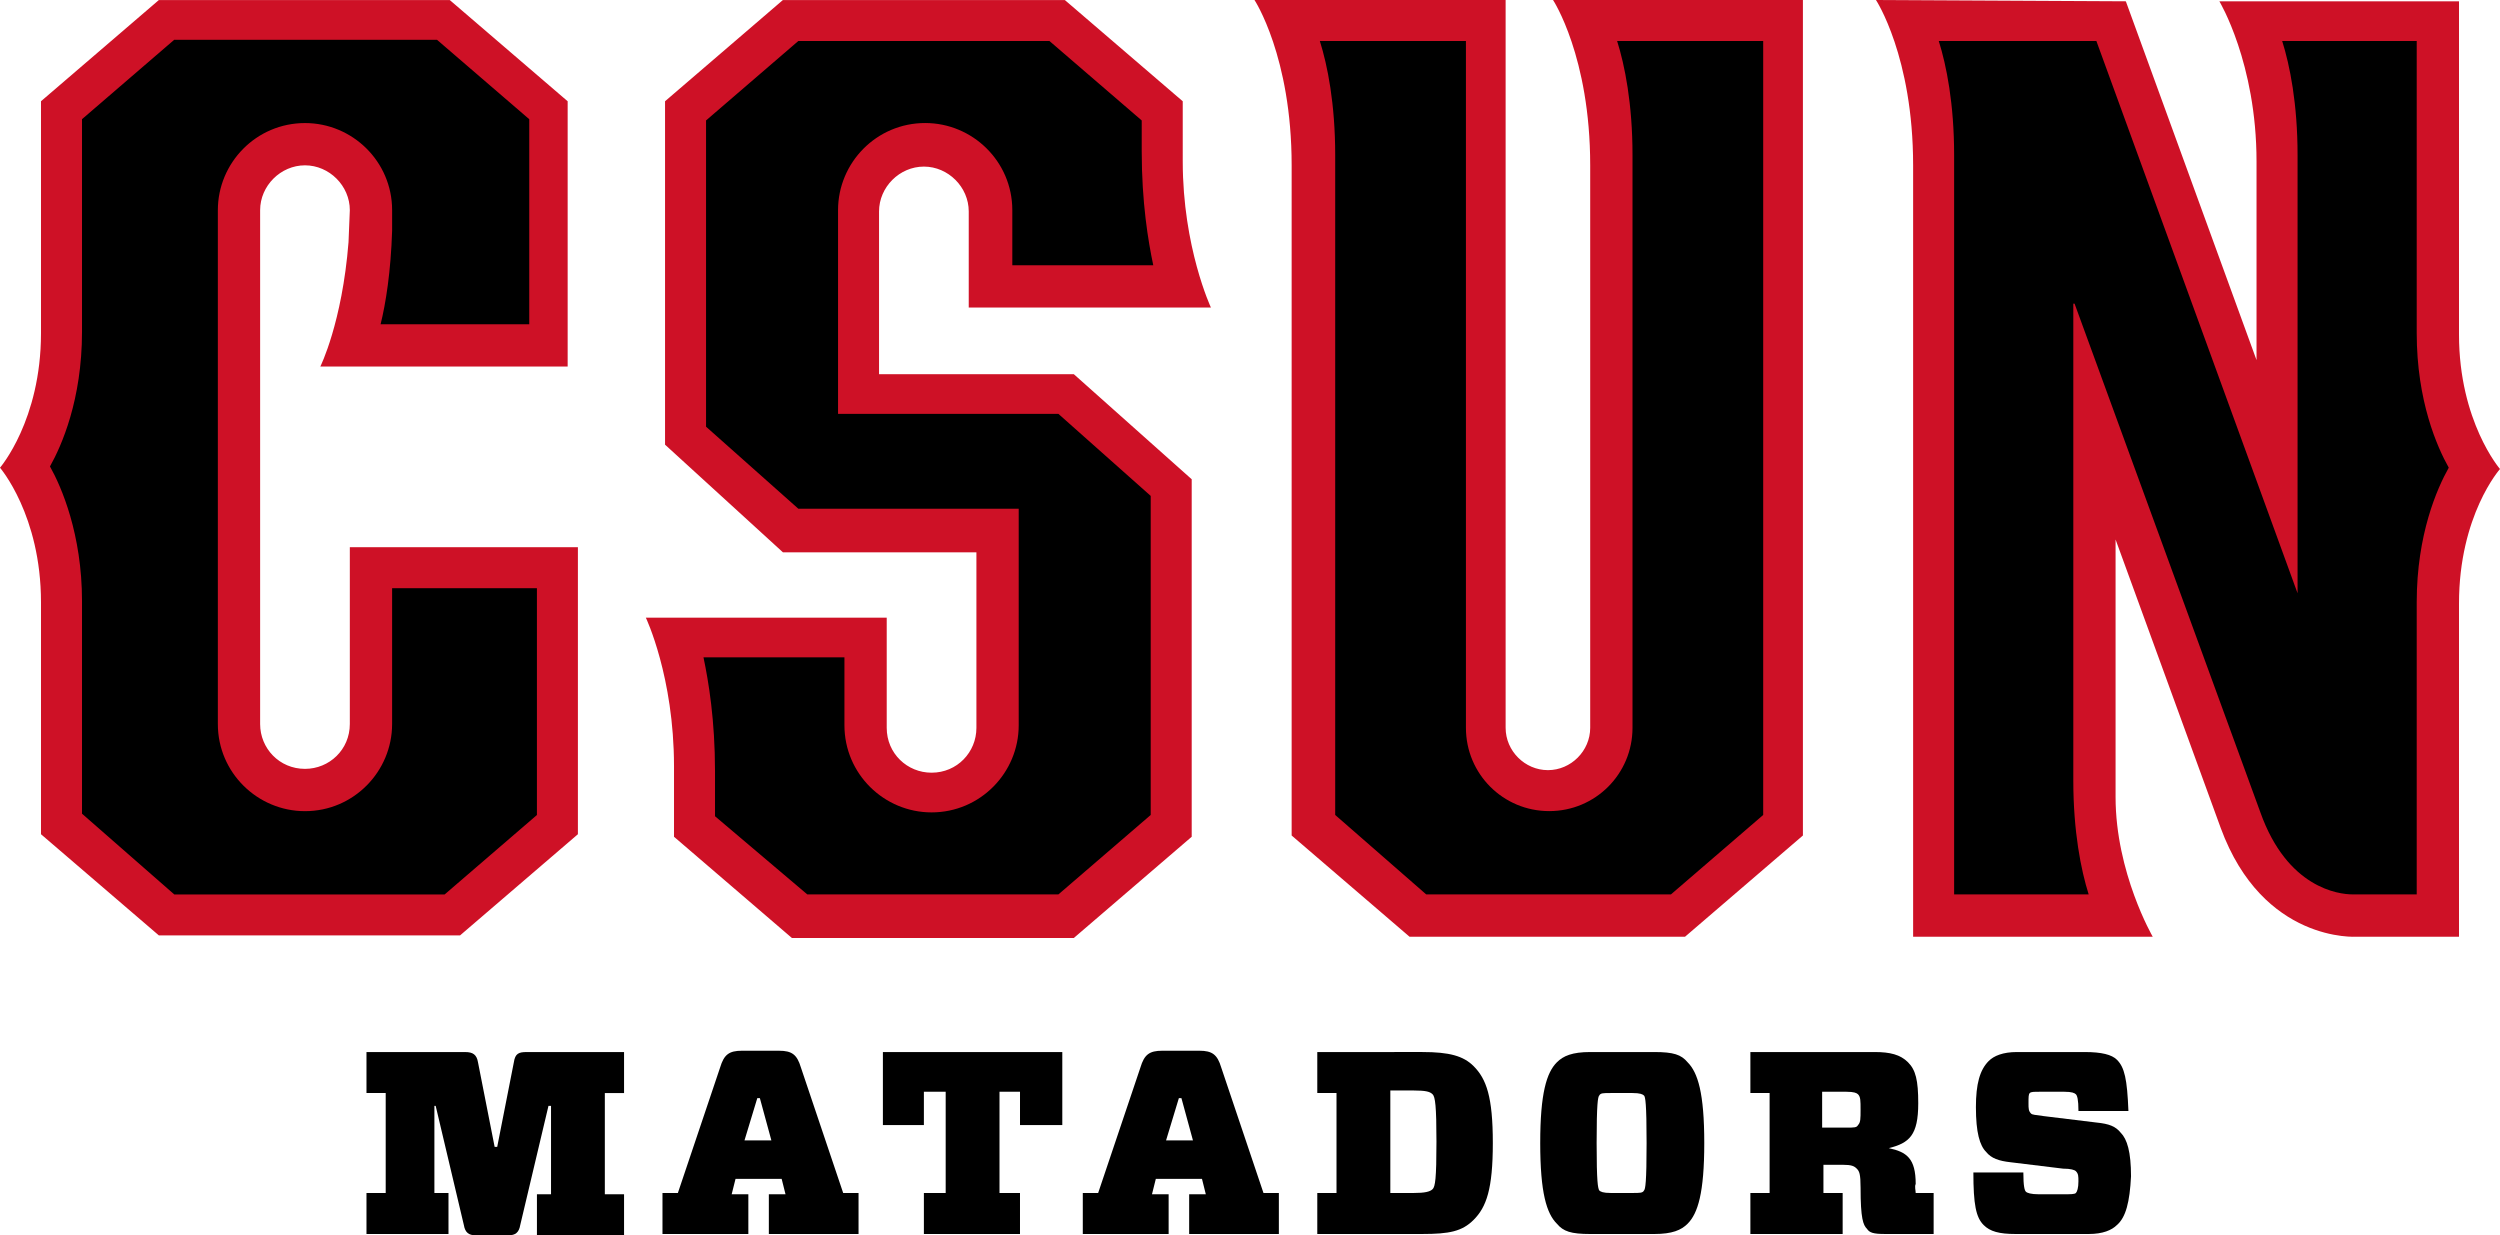
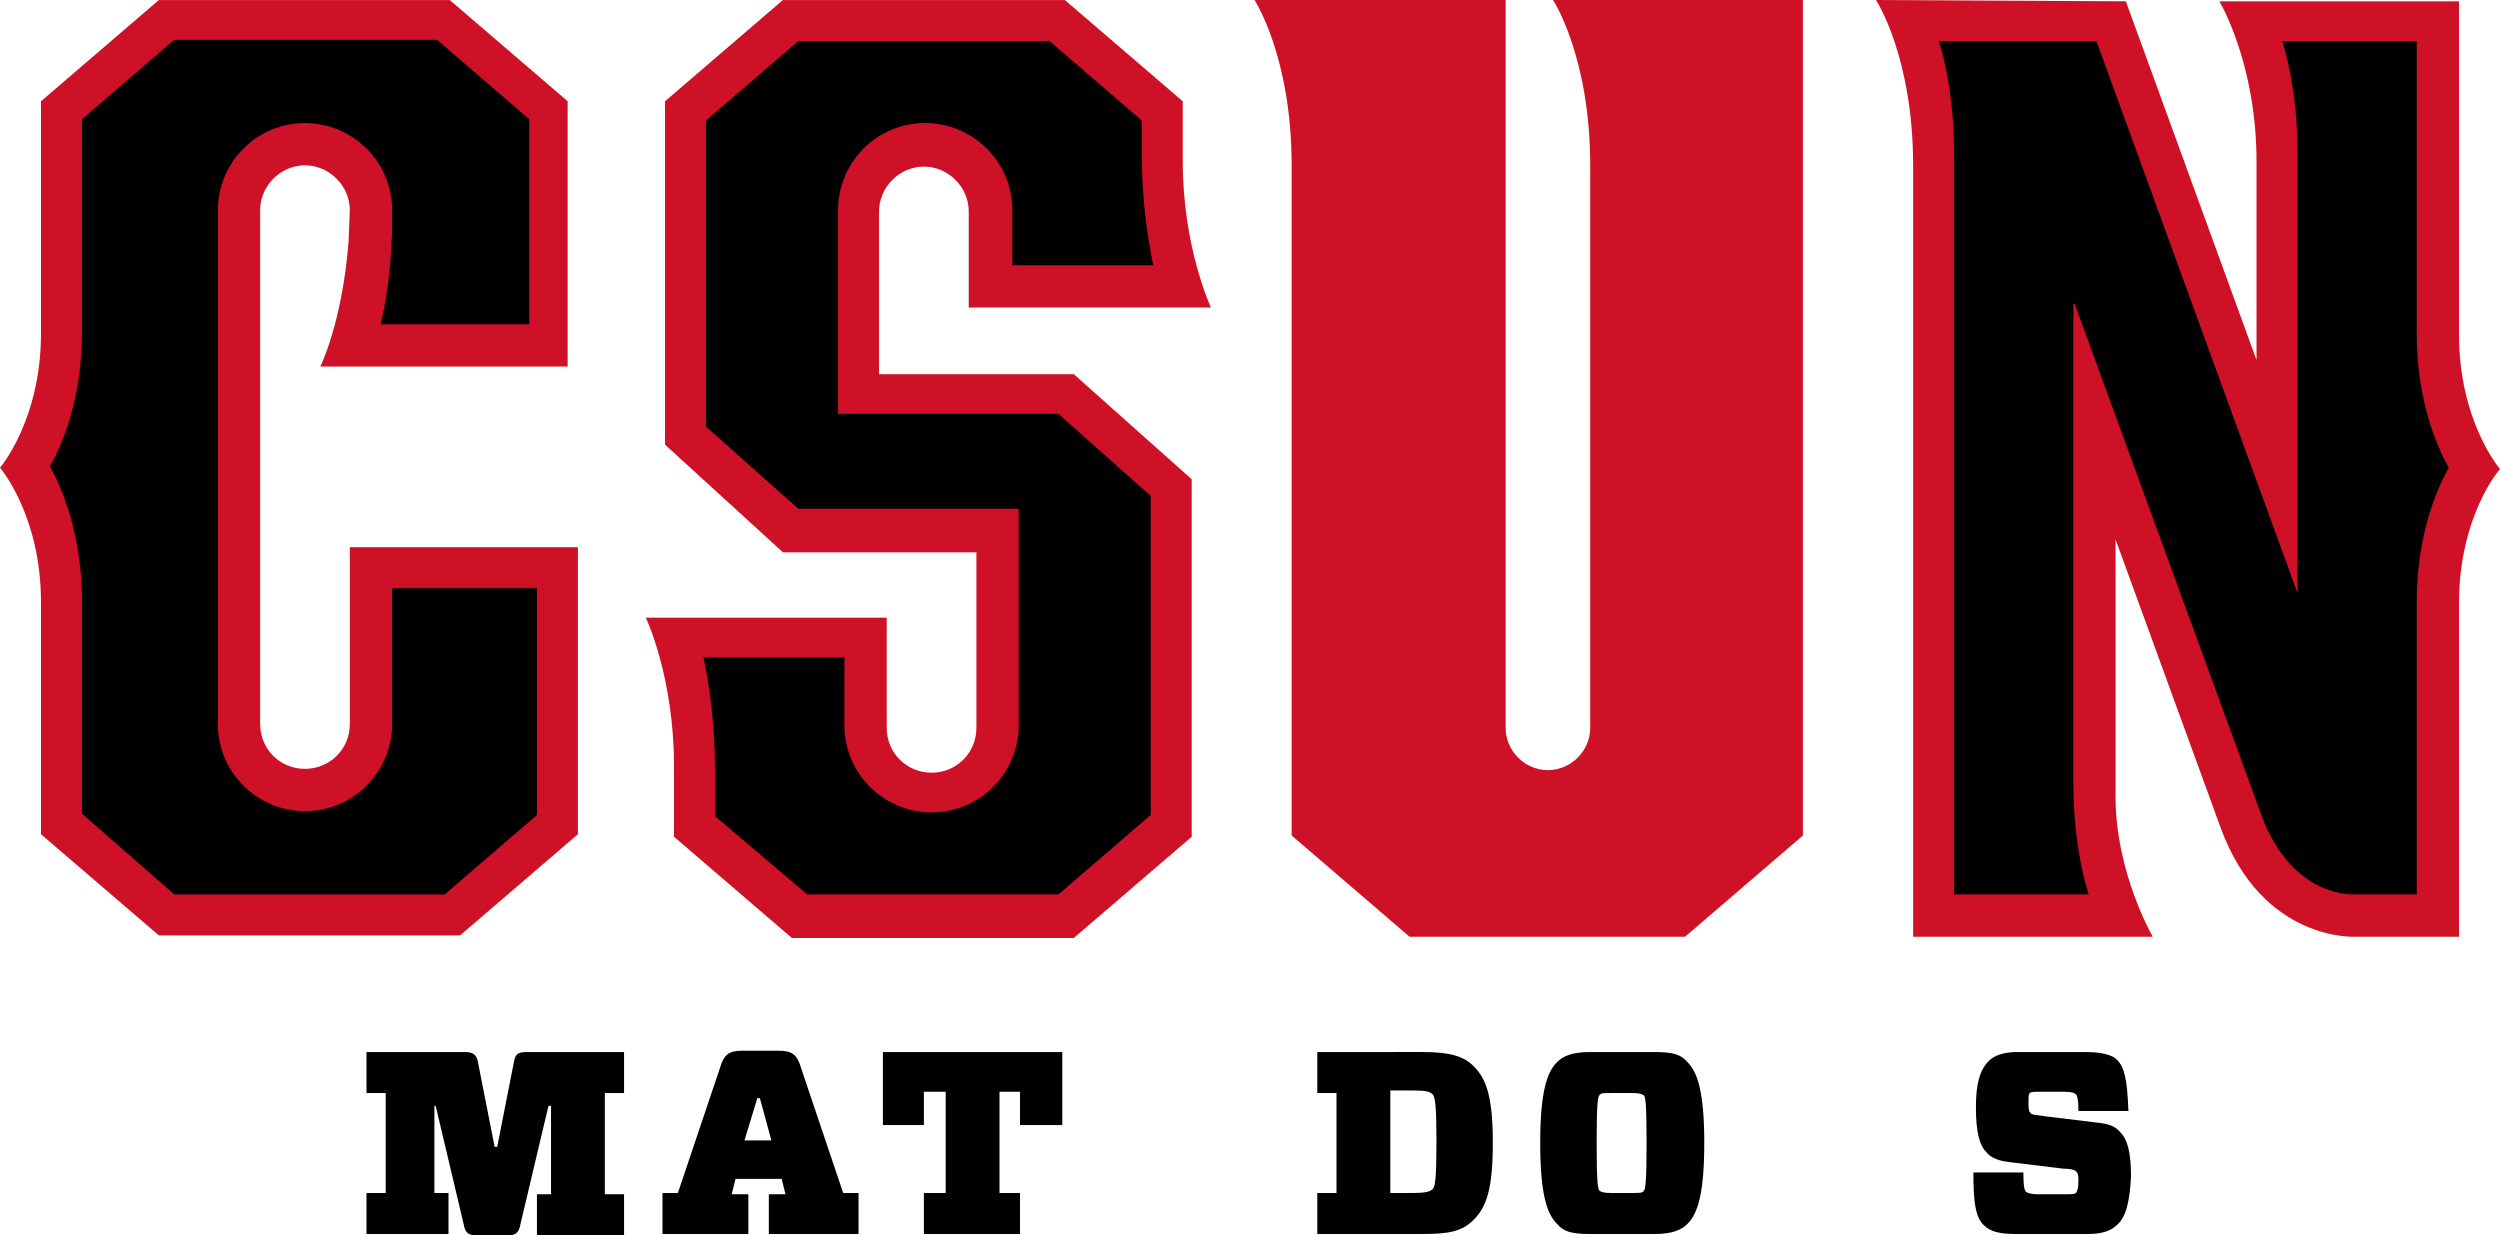
<svg xmlns="http://www.w3.org/2000/svg" xmlns:ns1="http://sodipodi.sourceforge.net/DTD/sodipodi-0.dtd" xmlns:ns2="http://www.inkscape.org/namespaces/inkscape" height="96.401" viewBox="0 0 195.1 96.401" width="195.1" version="1.1" id="svg14" ns1:docname="CSUN_Matadors_wordmark.svg" ns2:version="1.0.1 (3bc2e813f5, 2020-09-07)">
  <defs id="defs18" />
  <ns1:namedview pagecolor="#ffffff" bordercolor="#666666" borderopacity="1" objecttolerance="10" gridtolerance="10" guidetolerance="10" ns2:pageopacity="0" ns2:pageshadow="2" ns2:window-width="1920" ns2:window-height="1136" id="namedview16" showgrid="false" ns2:zoom="2.980119" ns2:cx="161.79997" ns2:cy="-13.308701" ns2:window-x="0" ns2:window-y="27" ns2:window-maximized="1" ns2:current-layer="svg14" />
  <path fill="#ce1126" d="M 12.4,0.001 3.199,7.901 v 18.1 c 0,6.8 -3.199,10.5 -3.199,10.5 0,0 3.199,3.7 3.199,10.5 v 18.102 l 9.201,7.898 h 23.5 l 9.199,-7.898 v -22.4 h -17.799 v 13.799 c 0,2 -1.6,3.5 -3.5,3.5 -2,0 -3.5,-1.6 -3.5,-3.5 v -40.1 c 0,-1.9 1.6,-3.5 3.5,-3.5 1.9,0 3.5,1.6 3.5,3.5 l -0.102,2.5 c -0.5,6.3 -2.199,9.701 -2.199,9.701 h 19.301 V 7.903 l -9.201,-7.9 h -22.699 z m 48.699,0 -9.199,7.9 v 26.801 l 9.199,8.4 h 15.1 v 13.699 c 0,1.9 -1.5,3.5 -3.5,3.5 -1.9,0 -3.5,-1.5 -3.5,-3.5 v -8.6 h -18.799 c 0,0 2.199,4.6 2.199,11.6 v 5.5 l 9.201,7.9 h 22 l 9.2,-7.9 v -27.9 l -9.199,-8.199 h -15.201 v -12.701 c 0,-1.9 1.6,-3.5 3.5,-3.5 1.9,0 3.5,1.6 3.5,3.5 v 7.5 h 18.9 c 0,0 -2.199,-4.698 -2.199,-11.398 V 7.903 L 83.1,0.003 h -22 z m 36.801,0 c 0,0 2.9,4.4 2.9,12.9 V 65.202 L 110,73.102 h 21.5 l 9.199,-7.9 V 0.001 h -19.5 c 0,0 2.9,4.4 2.9,12.9 v 43.9 c 0,1.8 -1.499,3.301 -3.299,3.301 -1.8,0 -3.301,-1.501 -3.301,-3.301 V 0 H 97.9 Z m 48.5,0 c 0,0 2.9,4.4 2.9,12.9 v 60.201 h 18.699 c 0,0 -2.9,-5 -2.9,-10.9 v -20.1 l 8.201,22.5 c 3.3,9 10.6,8.5 10.6,8.5 h 8 v -26 c 0,-6.9 3.199,-10.5 3.199,-10.5 0,0 -3.199,-3.7 -3.199,-10.5 v -26 h -18.701 c 0,0 2.9,4.8 2.9,12.5 v 15.5 l -10.199,-28 -19.5,-0.102 z" id="path2" />
  <path d="m 157.401,82.101 c -1.1,0 -1.801,0.299 -2.201,0.699 -0.7,0.7 -1,1.8 -1,3.6 0,2 0.301,3 0.801,3.5 0.4,0.5 1,0.701 1.9,0.801 l 4.1,0.5 c 0.6,0 0.9,0.099 1,0.199 0.2,0.2 0.199,0.401 0.199,0.801 0,0.5 -0.099,0.8 -0.199,0.9 -0.1,0.1 -0.4,0.1 -1,0.1 h -1.9 c -0.6,0 -0.9,-0.101 -1,-0.201 -0.1,-0.1 -0.199,-0.4 -0.199,-1.5 h -3.9 c 0,2.5 0.201,3.502 0.801,4.102 0.5,0.5 1.2,0.699 2.5,0.699 h 5.7 c 1.1,0 1.799,-0.299 2.199,-0.699 0.7,-0.6 1.002,-1.801 1.102,-3.801 0,-1.9 -0.301,-2.9 -0.801,-3.4 -0.4,-0.5 -0.9,-0.699 -1.9,-0.799 l -4.1,-0.5 c -0.7,-0.1 -0.9,-0.101 -1,-0.201 -0.2,-0.2 -0.199,-0.399 -0.199,-0.799 0,-0.5 -3.9e-4,-0.701 0.1,-0.801 0.1,-0.1 0.299,-0.1 0.799,-0.1 h 1.9 c 0.6,0 0.8,0.099 0.9,0.199 0.1,0.1 0.199,0.401 0.199,1.301 h 3.9 c -0.1,-2.5 -0.3,-3.4 -0.9,-4 -0.4,-0.4 -1.2,-0.6 -2.5,-0.6 h -5.299 z" id="path55" />
-   <path id="path53" d="m 136.6,82.101 v 3.199 h 1.5 v 7.801 h -1.5 v 3.199 h 7.201 v -3.199 h -1.5 v -2.201 h 1.5 c 0.7,0 0.9,0.101 1.1,0.301 0.2,0.2 0.299,0.4 0.299,1.5 0,2.4 0.2,2.899 0.5,3.199 0.2,0.3 0.5,0.4 1.4,0.4 h 3.801 v -3.199 h -1.4 c 0,-0.2 -0.1,-0.501 0,-0.701 0,-2 -0.7,-2.499 -2.1,-2.799 1.6,-0.4 2.299,-1 2.299,-3.5 0,-1.8 -0.199,-2.601 -0.799,-3.201 -0.6,-0.6 -1.4,-0.799 -2.6,-0.799 h -9.701 z m 5.6,3.1 h 1.9 c 0.6,0 0.8,0.099 0.9,0.199 0.2,0.2 0.199,0.501 0.199,1.201 0,0.7 7.8e-4,0.999 -0.199,1.199 -0.1,0.2 -0.3,0.199 -0.9,0.199 h -1.9 v -2.799 z" />
  <path id="path51" d="m 124.1,82.101 c -1.4,0 -2.1,0.299 -2.6,0.799 -0.8,0.8 -1.301,2.401 -1.301,6.301 0,3.9 0.501,5.499 1.301,6.299 0.5,0.6 1.1,0.801 2.6,0.801 h 5 c 1.4,0 2.1,-0.301 2.6,-0.801 0.8,-0.8 1.301,-2.399 1.301,-6.299 0,-3.9 -0.501,-5.501 -1.301,-6.301 -0.5,-0.6 -1.1,-0.799 -2.6,-0.799 z m 1.6,3.199 h 1.701 c 0.6,0 0.8,0.099 0.9,0.199 0.1,0.1 0.199,0.601 0.199,3.701 0,3.1 -0.099,3.599 -0.199,3.699 -0.1,0.2 -0.3,0.201 -0.9,0.201 h -1.701 c -0.6,0 -0.798,-0.101 -0.898,-0.201 -0.1,-0.2 -0.201,-0.599 -0.201,-3.699 0,-3.1 0.101,-3.601 0.201,-3.701 0.1,-0.2 0.298,-0.199 0.898,-0.199 z" />
  <path id="path49" d="m 102.801,82.101 v 3.199 h 1.5 v 7.801 h -1.5 v 3.199 h 8.199 c 2.1,0 3.1,-0.2 4,-1.1 1,-1 1.5,-2.4 1.5,-6 0,-3.6 -0.5,-5 -1.5,-6 -0.8,-0.8 -1.9,-1.1 -4,-1.1 z m 5.7,3 h 1.801 c 1,0 1.3,0.099 1.5,0.299 0.2,0.2 0.299,0.901 0.299,3.701 0,2.9 -0.099,3.499 -0.299,3.699 -0.2,0.2 -0.6,0.301 -1.5,0.301 h -1.801 v -8 z" />
  <path d="m 68.901,82.101 v 5.699 h 3.199 v -2.6 h 1.701 v 7.9 h -1.701 v 3.199 h 7.5 v -3.199 H 78.001 v -7.9 h 1.6 v 2.6 h 3.301 v -5.699 z" id="path47" />
  <path d="m 28.6,82.101 v 3.199 h 1.5 v 7.801 h -1.5 v 3.199 h 6.4 v -3.199 h -1.1 v -6.801 h 0.1 l 2.199,9.301 c 0.1,0.6 0.4,0.799 0.9,0.799 H 39.7 c 0.5,0 0.8,-0.199 0.9,-0.799 l 2.203,-9.3 h 0.199 v 6.9 h -1.1 v 3.199 h 6.799 v -3.199 h -1.5 v -7.9 h 1.5 v -3.199 h -7.6 c -0.6,0 -0.9,0.099 -1,0.799 l -1.299,6.6 h -0.201 l -1.299,-6.6 c -0.1,-0.6 -0.4,-0.799 -1,-0.799 h -7.701 z" id="path45" />
-   <path id="path43" d="m 90.7,81.999 c -1,0 -1.399,0.3 -1.699,1.3 l -3.301,9.801 h -1.199 v 3.199 h 6.699 v -3.1 h -1.299 l 0.299,-1.201 h 3.602 l 0.299,1.201 h -1.299 v 3.1 h 7 v -3.199 h -1.201 l -3.299,-9.8 c -0.3,-1 -0.701,-1.301 -1.701,-1.301 h -2.9 z m 1.3,3.701 h 0.199 l 0.9,3.299 h -2.1 l 1,-3.299 z" />
  <path id="path41" d="m 57.901,81.999 c -1,0 -1.401,0.301 -1.701,1.301 l -3.299,9.801 h -1.201 v 3.199 h 6.701 v -3.1 h -1.301 l 0.301,-1.201 h 3.6 l 0.301,1.201 h -1.301 v 3.1 h 7 V 93.101 h -1.199 l -3.301,-9.8 c -0.3,-1 -0.699,-1.301 -1.699,-1.301 h -2.9 z m 1.199,3.701 h 0.201 l 0.898,3.299 h -2.1 l 1,-3.299 z" />
  <path d="m 151.301,3.2 c 0.6,1.9 1.199,4.9 1.199,8.9 v 57.699 h 10.5 c -0.6,-1.9 -1.199,-4.9 -1.199,-8.9 v -37.199 h 0.1 l 14.5,39.699 c 2.1,5.9 6.099,6.4 7.199,6.4 h 0.1 0.102 4.799 v -22.801 c 0,-5.3 1.6,-8.9 2.5,-10.5 -0.9,-1.6 -2.5,-5.2 -2.5,-10.5 V 3.2 h -10.5 c 0.6,1.9 1.201,4.9 1.201,8.9 v 34.199 l -15.701,-43.1 h -12.299 z" id="path39" />
-   <path d="m 103,3.2 c 0.6,1.9 1.199,4.9 1.199,8.9 v 51.5 l 7.102,6.199 h 19.1 l 7.199,-6.199 v -60.4 h -11.4 c 0.6,1.9 1.201,4.9 1.201,8.9 v 44.699 c 0,3.6 -2.9,6.5 -6.5,6.5 -3.6,0 -6.5,-2.9 -6.5,-6.5 v -53.6 h -11.4 z" id="path37" />
  <path d="m 62.301,3.2 -7.201,6.199 v 23.9 L 62.301,39.7 h 17.199 v 16.9 c 0,3.7 -3.001,6.799 -6.801,6.799 -3.7,0 -6.799,-2.999 -6.799,-6.799 v -5.301 h -11 c 0.4,1.9 0.9,4.9 0.9,8.9 v 3.5 l 7.2,6.1 h 19.6 l 7.201,-6.199 v -24.9 l -7.201,-6.4 h -17.199 v -15.9 c 0,-3.7 2.999,-6.799 6.799,-6.799 3.7,0 6.801,2.999 6.801,6.799 v 4.301 h 11 c -0.401,-1.9 -0.901,-4.9 -0.901,-8.9 V 9.401 l -7.199,-6.199 h -19.6 z" id="path35" />
  <path d="m 13.6,3.101 -7.2,6.2 v 16.6 c 0,5.3 -1.6,8.9 -2.5,10.5 0.9,1.6 2.5,5.3 2.5,10.5 v 16.6 L 13.6,69.802 h 21.1 l 7.201,-6.199 v -17.701 h -11.301 v 10.6 c 0,3.7 -2.999,6.801 -6.799,6.801 -3.699,0 -6.8,-3 -6.8,-6.8 v -40.1 c 0,-3.7 3.001,-6.799 6.801,-6.799 3.7,0 6.799,2.999 6.799,6.799 v 1.6 c -0.1,3.2 -0.5,5.701 -0.9,7.301 h 11.602 v -16 l -7.201,-6.199 h -20.5 z" id="path33" />
</svg>